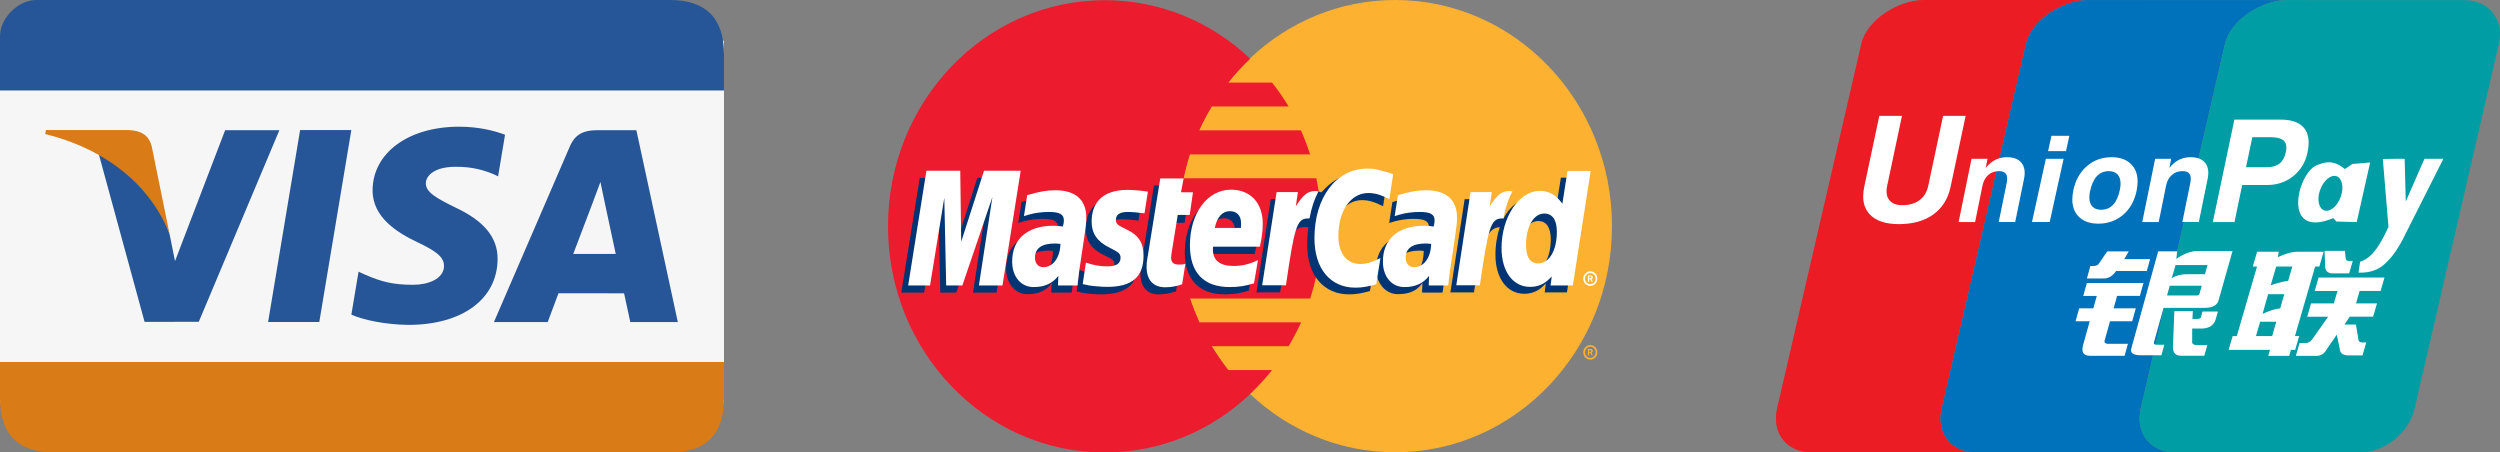
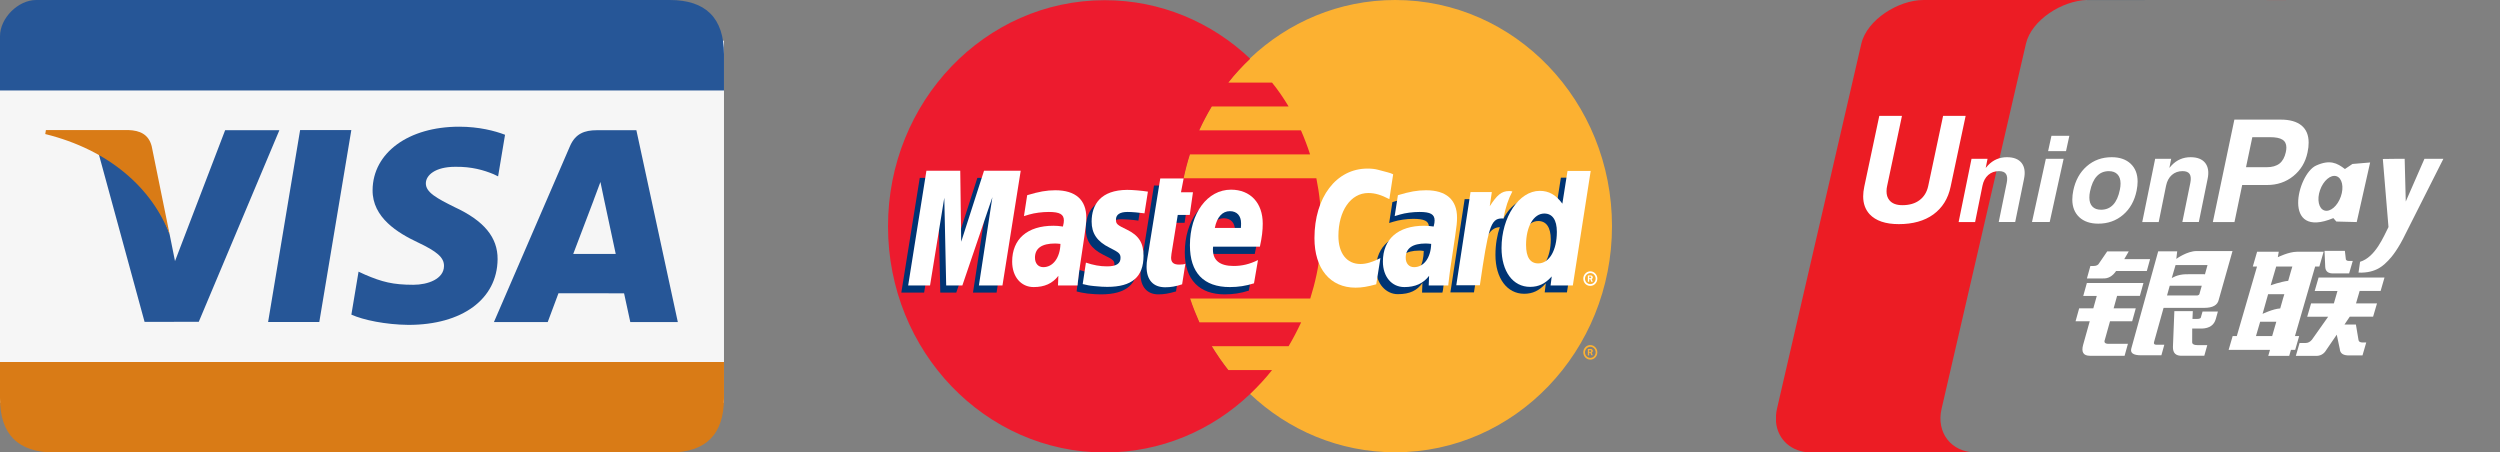
<svg xmlns="http://www.w3.org/2000/svg" width="442" height="80" viewBox="0 0 442 80" fill="none">
  <rect x="0" y="0" width="442" height="80" fill="#808080" stroke="none" />
  <path fill-rule="evenodd" clip-rule="evenodd" d="M220.966 69.612C227.756 76.061 236.798 79.965 246.681 79.965C267.857 79.965 285 62.048 285 39.983C285 17.882 267.824 0 246.681 0C236.765 0 227.756 3.904 220.966 10.353C213.235 17.673 208.361 28.235 208.361 39.983C208.361 51.73 213.235 62.327 220.966 69.612Z" fill="#FCB131" />
  <path fill-rule="evenodd" clip-rule="evenodd" d="M279.924 62.292C279.924 61.56 280.496 61.002 281.168 61.002C281.84 61.002 282.412 61.595 282.412 62.292C282.412 62.989 281.874 63.582 281.168 63.582C280.462 63.582 279.924 62.989 279.924 62.292ZM281.168 63.268C281.706 63.268 282.109 62.815 282.109 62.292C282.109 61.734 281.672 61.316 281.168 61.316C280.664 61.316 280.227 61.769 280.227 62.292C280.227 62.815 280.63 63.268 281.168 63.268ZM281 62.85H280.731V61.699H281.202C281.302 61.699 281.403 61.699 281.471 61.769C281.571 61.839 281.605 61.943 281.605 62.048C281.605 62.187 281.538 62.292 281.403 62.327L281.605 62.815H281.336L281.168 62.362H280.966V62.85V62.222H281.101C281.168 62.222 281.202 62.222 281.269 62.187C281.302 62.153 281.336 62.118 281.336 62.048C281.336 62.013 281.302 61.943 281.269 61.943C281.235 61.908 281.168 61.908 281.101 61.908H280.966V62.187V62.85H281Z" fill="#FCB131" />
  <path fill-rule="evenodd" clip-rule="evenodd" d="M233.37 35.73C233.235 34.301 233 32.871 232.731 31.512H209.269C209.571 30.083 209.941 28.654 210.378 27.294H231.622C231.151 25.83 230.613 24.436 230.008 23.041H212.025C212.697 21.577 213.437 20.183 214.244 18.823H227.824C226.95 17.36 225.975 15.93 224.899 14.606H217.168C218.345 13.107 219.655 11.678 221.034 10.388C214.244 3.939 205.202 0.035 195.319 0.035C174.143 0.035 157 17.952 157 40.017C157 62.118 174.176 80 195.319 80C205.235 80 214.244 76.096 221.034 69.647C222.412 68.322 223.723 66.928 224.899 65.429H217.168C216.126 64.105 215.151 62.675 214.244 61.211H227.824C228.63 59.852 229.37 58.423 230.042 56.993H212.059C211.454 55.634 210.882 54.205 210.412 52.776H231.655C232.092 51.381 232.462 49.987 232.765 48.558C233.067 47.163 233.269 45.769 233.403 44.305C233.538 42.911 233.605 41.516 233.605 40.087C233.571 38.553 233.504 37.124 233.37 35.73Z" fill="#ED1B2E" />
  <path fill-rule="evenodd" clip-rule="evenodd" d="M279.924 49.255C279.924 48.558 280.496 47.965 281.168 47.965C281.84 47.965 282.412 48.558 282.412 49.255C282.412 49.952 281.874 50.545 281.168 50.545C280.462 50.545 279.924 49.987 279.924 49.255ZM281.168 50.231C281.706 50.231 282.109 49.778 282.109 49.255C282.109 48.697 281.672 48.279 281.168 48.279C280.664 48.279 280.227 48.732 280.227 49.255C280.227 49.813 280.63 50.231 281.168 50.231ZM281 49.813H280.731V48.697H281.202C281.302 48.697 281.403 48.697 281.471 48.767C281.571 48.837 281.605 48.941 281.605 49.046C281.605 49.185 281.538 49.29 281.403 49.325L281.605 49.813H281.336L281.168 49.359H280.966V49.813V49.185H281.101C281.168 49.185 281.202 49.185 281.269 49.15C281.302 49.115 281.336 49.081 281.336 49.011C281.336 48.976 281.302 48.906 281.269 48.906C281.235 48.871 281.168 48.871 281.101 48.871H280.966V49.15V49.813H281Z" fill="white" />
  <path fill-rule="evenodd" clip-rule="evenodd" d="M207.924 51.521C206.647 51.904 205.74 52.044 204.798 52.044C202.849 52.044 201.639 50.754 201.639 48.418C201.639 47.965 201.672 47.477 201.773 46.954L202.008 45.351L202.21 44.061L204.025 32.802H208.025L207.555 35.242H210.042L209.437 39.39H206.916L205.84 46.118C205.807 46.431 205.773 46.641 205.773 46.815C205.773 47.651 206.21 48.035 207.185 48.035C207.655 48.035 208.025 48 208.462 47.895L207.924 51.521Z" fill="#003473" />
  <path fill-rule="evenodd" clip-rule="evenodd" d="M220.798 51.381C219.387 51.834 218.009 52.044 216.53 52.044C212.093 52.044 209.471 49.499 209.471 44.654C209.471 39.007 212.563 34.824 216.731 34.824C220.16 34.824 222.345 37.159 222.345 40.819C222.345 42.039 222.21 43.224 221.84 44.898H213.572C213.538 45.142 213.538 45.281 213.538 45.42C213.538 47.338 214.782 48.314 217.202 48.314C218.681 48.314 220.025 48 221.538 47.268L220.798 51.381ZM218.311 41.551C218.345 41.203 218.345 40.924 218.345 40.715C218.345 39.39 217.605 38.588 216.361 38.588C215.051 38.588 214.076 39.634 213.706 41.551H218.311Z" fill="#003473" />
  <path fill-rule="evenodd" clip-rule="evenodd" d="M176.193 51.73H172.025L174.412 36.148L169.067 51.73H166.244L165.908 36.218L163.387 51.73H159.353L162.614 31.442H168.597L168.765 44.026L172.798 31.442H179.387L176.193 51.73Z" fill="#003473" />
-   <path fill-rule="evenodd" clip-rule="evenodd" d="M186.177 44.375C185.74 44.305 185.672 44.305 185.37 44.305C183.017 44.305 181.807 45.246 181.807 46.815C181.807 47.826 182.378 48.488 183.286 48.488C185.303 48.523 186.109 46.815 186.177 44.375ZM189.471 51.73H185.874L185.941 50.022C185.034 51.312 183.79 52.009 181.572 52.009C179.555 52.009 177.874 50.161 177.874 47.512C177.874 46.71 178.008 46.013 178.177 45.351C178.849 42.806 181.303 41.203 185.067 41.133C185.538 41.133 186.277 41.133 186.882 41.203C187.017 40.645 187.05 40.436 187.05 40.122C187.05 39.041 186.177 38.693 184.261 38.693C183.084 38.693 181.74 38.902 180.832 39.181L180.261 39.355L180.025 39.425L180.597 35.73C182.546 35.102 183.891 34.858 185.437 34.858C189 34.858 190.916 36.532 190.916 39.704C190.916 40.505 190.983 41.133 190.714 42.98L189.84 48.837L189.706 49.882L189.605 50.719L189.538 51.277L189.471 51.73Z" fill="#003473" />
-   <path fill-rule="evenodd" clip-rule="evenodd" d="M240.798 35.381C241.941 35.381 243.017 35.695 244.529 36.462L245.201 32.07C244.832 31.895 244.731 31.861 244.193 31.686L242.479 31.233C241.941 31.094 241.336 31.024 240.63 31.024C238.58 31.024 237.369 31.059 236.092 31.861C235.42 32.279 234.58 32.906 233.605 34.022L233.101 33.847L228.865 36.985L229.067 35.207H224.664L222.143 51.695H226.311L227.823 42.806C227.823 42.806 228.428 41.586 228.697 41.203C229.47 40.122 230.143 40.122 231.017 40.157C231.117 40.157 231.252 40.157 231.319 40.157C231.185 41.133 231.117 42.179 231.117 43.294C231.117 48.697 234.042 52.044 238.546 52.044C239.689 52.044 240.697 51.869 242.21 51.451L242.949 46.815C241.571 47.512 240.428 47.861 239.42 47.861C237 47.861 235.554 46.013 235.554 42.911C235.521 38.519 237.706 35.381 240.798 35.381Z" fill="#003473" />
  <path fill-rule="evenodd" clip-rule="evenodd" d="M275.958 31.442L275.051 37.229C274.042 35.66 272.866 34.928 271.252 34.928C269.067 34.928 267.051 36.218 265.807 38.658V38.623L263.151 36.985L263.353 35.207H258.95L256.429 51.695H260.597L261.975 42.806C261.975 42.806 263.051 41.586 263.319 41.203C263.925 40.366 264.597 40.192 265.168 40.157C264.698 41.551 264.395 43.19 264.395 45.072C264.395 49.185 266.446 51.939 269.471 51.939C270.983 51.939 272.16 51.381 273.303 50.092L273.101 51.695H277.034L280.193 31.407H275.958V31.442ZM270.882 47.861C269.471 47.861 268.731 46.78 268.731 44.619C268.731 41.377 270.076 39.076 271.958 39.076C273.404 39.076 274.177 40.227 274.177 42.318C274.177 45.56 272.832 47.861 270.882 47.861Z" fill="#003473" />
  <path fill-rule="evenodd" clip-rule="evenodd" d="M251.723 44.375C251.286 44.305 251.218 44.305 250.916 44.305C248.563 44.305 247.353 45.246 247.353 46.815C247.353 47.826 247.924 48.488 248.832 48.488C250.849 48.523 251.655 46.815 251.723 44.375ZM255.017 51.73H251.42L251.487 50.022C250.58 51.312 249.336 52.009 247.118 52.009C245.101 52.009 243.286 50.196 243.286 47.477C243.319 43.573 246.109 41.133 250.613 41.133C251.084 41.133 251.823 41.133 252.462 41.203C252.597 40.645 252.63 40.436 252.63 40.122C252.63 39.041 251.756 38.693 249.84 38.693C248.664 38.693 247.319 38.902 246.412 39.181L245.84 39.355L245.605 39.425L246.176 35.73C248.126 35.102 249.471 34.858 251.017 34.858C254.58 34.858 256.496 36.532 256.496 39.704C256.496 40.505 256.563 41.133 256.294 42.98L255.42 48.837L255.286 49.882L255.185 50.719L255.118 51.277L255.017 51.73Z" fill="#003473" />
  <path fill-rule="evenodd" clip-rule="evenodd" d="M198.143 38.763C198.95 38.763 200.059 38.832 201.269 39.007L201.874 35.207C200.664 35.033 199.118 34.858 198.143 34.858C193.504 34.858 191.958 37.438 191.958 40.505C191.958 42.458 192.866 43.956 195.051 45.037C196.731 45.874 197.034 46.013 197.034 46.78C197.034 47.791 196.16 48.383 194.546 48.383C193.303 48.383 192.16 48.174 190.815 47.721L190.345 51.521L190.446 51.556L191.219 51.73C191.454 51.765 191.824 51.834 192.294 51.904C193.269 52.009 194.109 52.044 194.647 52.044C199.252 52.044 201.168 50.161 201.168 46.536C201.168 44.27 200.126 42.946 198.042 41.935C196.294 41.098 196.093 40.993 196.093 40.227C196.093 39.425 196.866 38.763 198.143 38.763Z" fill="#003473" />
  <path fill-rule="evenodd" clip-rule="evenodd" d="M246.311 30.815L245.639 35.207C244.16 34.44 243.084 34.126 241.908 34.126C238.815 34.126 236.63 37.264 236.63 41.725C236.63 44.793 238.109 46.675 240.529 46.675C241.571 46.675 242.681 46.327 244.059 45.63L243.319 50.266C241.773 50.684 240.798 50.858 239.656 50.858C235.185 50.858 232.395 47.512 232.395 42.109C232.395 34.858 236.261 29.804 241.773 29.804C242.479 29.804 243.118 29.874 243.622 30.013L245.336 30.466C245.84 30.606 245.941 30.64 246.311 30.815Z" fill="white" />
-   <path fill-rule="evenodd" clip-rule="evenodd" d="M232.966 33.813C232.832 33.778 232.698 33.778 232.53 33.778C231.151 33.778 230.378 34.51 229.101 36.462L229.471 33.952H225.706L223.151 50.44H227.353C228.832 40.366 229.235 38.623 231.219 38.623C231.353 38.623 231.353 38.623 231.521 38.623C231.891 36.636 232.395 35.172 233.101 33.847L232.966 33.813Z" fill="white" />
  <path fill-rule="evenodd" clip-rule="evenodd" d="M209 50.266C207.857 50.649 206.983 50.789 206.008 50.789C203.891 50.789 202.714 49.499 202.714 47.163C202.714 46.71 202.748 46.222 202.849 45.699L203.118 44.096L203.319 42.806L205.135 31.547H209.269L208.798 33.987H210.916L210.345 37.996H208.227L207.118 44.863C207.084 45.176 207.05 45.386 207.05 45.56C207.05 46.397 207.487 46.78 208.462 46.78C208.933 46.78 209.303 46.745 209.572 46.641L209 50.266Z" fill="white" />
  <path fill-rule="evenodd" clip-rule="evenodd" d="M193 39.181C193 41.272 193.975 42.702 196.159 43.782C197.84 44.619 198.109 44.863 198.109 45.595C198.109 46.606 197.369 47.094 195.722 47.094C194.479 47.094 193.336 46.885 191.991 46.431L191.42 50.231L191.622 50.266L192.395 50.44C192.63 50.475 193 50.545 193.47 50.58C194.445 50.684 195.218 50.719 195.756 50.719C200.126 50.719 202.176 48.976 202.176 45.211C202.176 42.946 201.336 41.621 199.252 40.61C197.504 39.773 197.302 39.599 197.302 38.832C197.302 37.926 198.008 37.473 199.353 37.473C200.159 37.473 201.269 37.577 202.344 37.717L202.949 33.882C201.874 33.708 200.227 33.569 199.285 33.569C194.613 33.603 193 36.148 193 39.181Z" fill="white" />
  <path fill-rule="evenodd" clip-rule="evenodd" d="M278.076 50.475H274.143L274.345 48.871C273.202 50.161 272.025 50.719 270.513 50.719C267.488 50.719 265.471 48 265.471 43.852C265.471 38.379 268.563 33.743 272.227 33.743C273.84 33.743 275.084 34.44 276.227 36.009L277.135 30.222H281.235L278.076 50.475ZM271.958 46.571C273.908 46.571 275.252 44.27 275.252 40.993C275.252 38.902 274.479 37.752 273.034 37.752C271.151 37.752 269.807 40.052 269.807 43.294C269.807 45.49 270.546 46.571 271.958 46.571Z" fill="white" />
  <path fill-rule="evenodd" clip-rule="evenodd" d="M221.706 50.092C220.294 50.545 218.916 50.754 217.437 50.754C212.798 50.754 210.378 48.209 210.378 43.364C210.378 37.682 213.47 33.534 217.638 33.534C221.067 33.534 223.252 35.869 223.252 39.529C223.252 40.749 223.117 41.935 222.748 43.608H214.479C214.445 43.852 214.445 43.991 214.445 44.131C214.445 46.048 215.689 47.024 218.109 47.024C219.588 47.024 220.933 46.71 222.412 45.978L221.706 50.092ZM219.386 40.296C219.42 39.948 219.42 39.669 219.42 39.46C219.42 38.135 218.68 37.333 217.437 37.333C216.126 37.333 215.151 38.379 214.781 40.296H219.386Z" fill="white" />
  <path fill-rule="evenodd" clip-rule="evenodd" d="M177.235 50.475H173.067L175.454 34.858L170.143 50.475H167.286L166.95 34.963L164.429 50.475H160.563L163.79 30.187H169.773L169.941 42.736L173.975 30.187H180.462L177.235 50.475Z" fill="white" />
  <path fill-rule="evenodd" clip-rule="evenodd" d="M187.488 43.12C187.051 43.085 186.849 43.05 186.546 43.05C184.193 43.05 182.983 43.887 182.983 45.56C182.983 46.571 183.555 47.233 184.462 47.233C186.177 47.233 187.42 45.56 187.488 43.12ZM190.513 50.475H187.051L187.118 48.767C186.076 50.126 184.664 50.754 182.748 50.754C180.496 50.754 178.95 48.906 178.95 46.257C178.95 42.248 181.639 39.913 186.244 39.913C186.714 39.913 187.319 39.948 187.924 40.052C188.059 39.495 188.093 39.285 188.093 38.972C188.093 37.891 187.353 37.473 185.437 37.473C184.261 37.473 182.916 37.647 181.975 37.926L181.403 38.1L181.034 38.205L181.605 34.51C183.689 33.882 185.034 33.638 186.58 33.638C190.143 33.638 192.059 35.312 192.059 38.484C192.059 39.285 191.992 39.913 191.723 41.76L190.849 47.617L190.714 48.662L190.614 49.499L190.546 50.057L190.513 50.475Z" fill="white" />
  <path fill-rule="evenodd" clip-rule="evenodd" d="M253.033 43.12C252.596 43.085 252.395 43.05 252.092 43.05C249.739 43.05 248.529 43.887 248.529 45.56C248.529 46.571 249.101 47.233 250.008 47.233C251.756 47.233 252.966 45.56 253.033 43.12ZM256.059 50.475H252.596L252.664 48.767C251.622 50.126 250.21 50.754 248.294 50.754C246.042 50.754 244.496 48.906 244.496 46.257C244.496 42.248 247.185 39.913 251.79 39.913C252.26 39.913 252.865 39.948 253.47 40.052C253.605 39.495 253.638 39.285 253.638 38.972C253.638 37.891 252.899 37.473 250.983 37.473C249.807 37.473 248.462 37.647 247.521 37.926L246.949 38.1L246.58 38.205L247.151 34.51C249.235 33.882 250.58 33.638 252.126 33.638C255.689 33.638 257.605 35.312 257.605 38.484C257.605 39.285 257.538 39.913 257.269 41.76L256.395 47.617L256.26 48.662L256.159 49.499L256.092 50.057L256.059 50.475Z" fill="white" />
  <path fill-rule="evenodd" clip-rule="evenodd" d="M267.219 33.813C267.084 33.778 266.95 33.778 266.815 33.778C265.437 33.778 264.664 34.51 263.387 36.462L263.756 33.952H259.992L257.471 50.44H261.639C263.118 40.366 263.521 38.623 265.504 38.623C265.639 38.623 265.639 38.623 265.807 38.623C266.177 36.636 266.681 35.172 267.387 33.847L267.219 33.813Z" fill="white" />
  <path d="M404.157 0.017L391.553 0.013L404.087 0.019L404.157 0.017Z" fill="#DE4447" />
  <path d="M343.274 72.265L358.186 7.736C359.165 3.519 364.631 0.096 368.972 0.006L340.044 0.002C335.679 0.002 330.079 3.462 329.081 7.736L314.171 72.265C314.084 72.646 314.027 73.032 314 73.421V74.619C314.292 77.702 316.699 79.945 320.159 80H349.26C344.965 79.933 342.288 76.489 343.274 72.265Z" fill="#EC1C24" />
  <path d="M391.553 0.013L369.144 0L368.972 0.006L391.553 0.013Z" fill="#2A557C" />
-   <path d="M378.472 72.266L393.378 7.737C394.359 3.548 399.755 0.15 404.085 0.019L391.554 0.013L368.973 0.006C364.631 0.094 359.166 3.517 358.187 7.737L343.274 72.267C342.289 76.49 344.966 79.933 349.261 80H384.461C380.164 79.933 377.493 76.49 378.472 72.266Z" fill="#0071BB" />
-   <path d="M435.686 0.021L404.168 0.017H404.157L404.087 0.019C399.756 0.15 394.359 3.546 393.378 7.737L378.474 72.267C377.495 76.49 380.166 79.933 384.462 80H417.576C421.811 79.791 425.924 76.435 426.888 72.29L441.796 7.764C442.79 3.492 440.055 0.021 435.686 0.021Z" fill="#009DA4" />
  <path d="M369.58 47.025H370.128C370.632 47.025 370.969 46.86 371.129 46.535L372.552 44.45H376.362L375.568 45.819H380.134L379.555 47.918H374.122C373.495 48.841 372.724 49.273 371.799 49.227H368.968L369.58 47.025ZM368.957 50.034H378.962L378.327 52.313H374.301L373.689 54.515H377.603L376.968 56.796H373.051L372.142 60.05C371.918 60.595 372.212 60.839 373.027 60.785H376.217L375.628 62.901H369.499C368.336 62.901 367.939 62.252 368.302 60.95L369.465 56.798H366.96L367.594 54.517H370.096L370.711 52.318H368.319L368.957 50.034ZM384.927 44.439L384.769 45.773C384.769 45.773 386.659 44.385 388.37 44.385H394.709L392.283 52.962C392.082 53.948 391.221 54.43 389.699 54.43H382.519L380.838 60.459C380.739 60.783 380.878 60.95 381.239 60.95H382.651L382.133 62.815H378.54C377.162 62.815 376.588 62.41 376.818 61.599L381.567 44.441L384.927 44.439ZM390.29 46.86H384.639L383.961 49.177C383.961 49.177 384.904 48.511 386.48 48.486C388.048 48.461 389.84 48.486 389.84 48.486L390.29 46.86ZM388.245 52.234C388.663 52.288 388.897 52.123 388.921 51.744L389.271 50.523H383.607L383.131 52.234H388.245ZM384.426 55.004H387.69L387.628 56.385H388.496C388.934 56.385 389.153 56.245 389.153 55.976L389.409 55.083H392.121L391.758 56.385C391.453 57.473 390.64 58.036 389.322 58.09H387.583L387.577 60.457C387.543 60.837 387.893 61.025 388.614 61.025H390.246L389.721 62.895H385.8C384.699 62.943 384.161 62.435 384.174 61.348L384.426 55.004ZM398.297 47.123L399.054 44.512H402.883L402.717 45.472C402.717 45.472 404.673 44.512 406.083 44.512H410.817L410.062 47.123H409.318L405.749 59.413H406.495L405.789 61.855H405.042L404.731 62.922H401.025L401.335 61.855H394.022L394.734 59.413H395.468L399.041 47.123H398.297ZM402.429 47.123L401.454 50.45C401.454 50.45 403.12 49.819 404.556 49.648C404.872 48.48 405.288 47.123 405.288 47.123H402.429ZM401.004 52.009L400.021 55.494C400.021 55.494 401.872 54.603 403.142 54.53C403.504 53.184 403.873 52.011 403.873 52.011L401.004 52.009ZM401.719 59.413L402.45 56.888H399.594L398.856 59.413H401.719ZM410.975 44.353H414.574L414.726 45.656C414.704 45.986 414.905 46.138 415.329 46.138H415.967L415.323 48.34H412.68C411.666 48.394 411.148 48.016 411.101 47.202L410.975 44.353ZM409.923 49.074H421.576L420.893 51.441H417.183L416.545 53.637H420.255L419.564 55.991H415.436L414.502 57.379H416.524L416.989 60.144C417.045 60.419 417.296 60.553 417.725 60.553H418.35L417.689 62.834H415.468C414.318 62.888 413.725 62.511 413.674 61.695L413.136 59.171L411.3 61.855C410.866 62.619 410.197 62.974 409.294 62.922H405.902L406.563 60.641H407.622C408.057 60.641 408.419 60.451 408.744 60.067L411.622 55.993H407.914L408.601 53.639H412.629L413.264 51.445H409.239L409.923 49.074ZM344.869 33.006C344.428 35.127 343.402 36.757 341.81 37.917C340.234 39.055 338.199 39.626 335.707 39.626C333.362 39.626 331.645 39.042 330.548 37.875C329.789 37.045 329.409 35.989 329.409 34.714C329.409 34.186 329.475 33.62 329.603 33.008L332.259 20.488H336.266L333.648 32.867C333.573 33.177 333.537 33.495 333.539 33.814C333.535 34.446 333.697 34.966 334.024 35.373C334.499 35.976 335.267 36.275 336.34 36.275C337.573 36.275 338.591 35.978 339.376 35.386C340.165 34.795 340.68 33.956 340.912 32.867L343.538 20.488H347.525L344.869 33.006ZM348.564 28.077H351.397L351.073 29.69L351.479 29.229C352.398 28.269 353.512 27.793 354.83 27.793C356.02 27.793 356.878 28.133 357.418 28.809C357.949 29.492 358.096 30.433 357.844 31.642L356.285 39.255H353.375L354.785 32.353C354.93 31.642 354.89 31.111 354.666 30.765C354.444 30.423 354.024 30.254 353.414 30.254C352.663 30.254 352.035 30.483 351.521 30.936C351.005 31.391 350.666 32.028 350.499 32.835L349.2 39.257H346.284L348.564 28.077ZM381.032 28.077H383.865L383.545 29.69L383.946 29.229C384.865 28.269 385.985 27.793 387.295 27.793C388.486 27.793 389.347 28.133 389.883 28.809C390.41 29.492 390.563 30.433 390.303 31.642L388.752 39.255H385.838L387.246 32.353C387.391 31.642 387.351 31.111 387.129 30.765C386.901 30.423 386.487 30.254 385.879 30.254C385.128 30.254 384.501 30.483 383.982 30.936C383.466 31.391 383.127 32.028 382.96 32.835L381.659 39.257H378.749L381.032 28.077ZM361.706 28.081H364.846L362.386 39.255H359.255L361.706 28.081ZM362.696 24.009H365.862L365.271 26.72H362.105L362.696 24.009ZM367.624 38.406C366.802 37.635 366.388 36.602 366.384 35.288C366.389 34.758 366.446 34.229 366.553 33.71C366.924 31.898 367.72 30.454 368.938 29.394C370.158 28.327 371.63 27.793 373.352 27.793C374.762 27.793 375.88 28.177 376.699 28.947C377.52 29.724 377.93 30.769 377.93 32.103C377.93 32.33 377.913 32.593 377.883 32.877C377.847 33.156 377.804 33.433 377.753 33.71C377.388 35.498 376.596 36.924 375.376 37.969C374.154 39.021 372.686 39.543 370.977 39.543C369.559 39.543 368.443 39.163 367.624 38.406ZM373.606 36.191C374.16 35.605 374.557 34.716 374.796 33.53C374.832 33.347 374.864 33.155 374.886 32.963C374.907 32.773 374.913 32.595 374.913 32.434C374.913 31.746 374.736 31.209 374.376 30.832C374.017 30.45 373.507 30.26 372.85 30.26C371.98 30.26 371.272 30.56 370.717 31.159C370.156 31.756 369.759 32.664 369.51 33.868C369.476 34.051 369.447 34.235 369.422 34.419C369.401 34.603 369.394 34.778 369.399 34.937C369.399 35.623 369.578 36.147 369.938 36.523C370.297 36.897 370.802 37.082 371.47 37.082C372.345 37.078 373.053 36.782 373.606 36.191ZM395.037 21.148H403.265C404.846 21.148 406.066 21.498 406.909 22.187C407.745 22.882 408.166 23.884 408.166 25.186V25.226C408.166 25.472 408.146 25.754 408.123 26.057C408.083 26.365 408.03 26.671 407.965 26.975C407.6 28.699 406.76 30.082 405.458 31.134C404.155 32.182 402.61 32.708 400.833 32.708H396.419L395.056 39.257H391.231L395.037 21.148ZM397.094 29.563H400.754C401.706 29.563 402.463 29.346 403.018 28.918C403.562 28.484 403.925 27.824 404.127 26.925C404.159 26.76 404.181 26.61 404.206 26.472C404.219 26.343 404.232 26.211 404.232 26.086C404.232 25.445 404.001 24.98 403.532 24.69C403.065 24.393 402.331 24.253 401.32 24.253H398.211L397.094 29.563ZM425.26 41.419C424.055 43.93 422.905 45.399 422.229 46.077C421.554 46.749 420.208 48.321 416.985 48.2L417.26 46.286C419.978 45.466 421.448 41.772 422.284 40.142L421.284 28.108L423.383 28.081H425.145L425.339 35.63L428.641 28.081H431.989L425.26 41.419ZM415.912 28.989L414.583 29.884C413.194 28.82 411.927 28.162 409.48 29.273C406.147 30.786 403.361 42.379 412.537 38.562L413.062 39.167L416.669 39.259L419.041 28.726L415.912 28.989ZM413.857 34.751C413.279 36.423 411.982 37.529 410.969 37.216C409.955 36.907 409.593 35.292 410.182 33.616C410.762 31.938 412.063 30.834 413.07 31.149C414.081 31.458 414.448 33.075 413.857 34.751Z" fill="white" />
  <path d="M128 7.2H0V71.2H128V7.2Z" fill="#F6F6F6" />
  <path fill-rule="evenodd" clip-rule="evenodd" d="M118.4 8.09174e-07C112 1.41316e-06 44.241 -1.28255e-06 6.4 8.09174e-07C3.2 9.8606e-07 0 3.2 0 6.4V16H128C128 16 128 30.858 128 9.6C128 3.2 124.8 8.09174e-07 118.4 8.09174e-07Z" fill="#265697" />
  <path fill-rule="evenodd" clip-rule="evenodd" d="M0 64C0 64 7.73099e-07 64 0 70.4C-3.70272e-07 76.8 3.2 80 9.6 80C45.299 80 112 80 118.4 80C124.8 80 128 76.8 128 70.4V64H0Z" fill="#D97B16" />
  <path fill-rule="evenodd" clip-rule="evenodd" d="M89.291 23.826C87.497 23.138 84.687 22.4 81.176 22.4C72.229 22.4 65.927 27.004 65.873 33.602C65.822 38.48 70.372 41.201 73.807 42.825C77.331 44.488 78.516 45.55 78.499 47.035C78.477 49.31 75.685 50.35 73.082 50.35C69.458 50.35 67.533 49.836 64.559 48.568L63.392 48.029L62.121 55.628C64.236 56.575 68.147 57.396 72.207 57.439C81.726 57.439 87.905 52.887 87.975 45.841C88.009 41.98 85.597 39.041 80.373 36.619C77.208 35.048 75.269 34 75.29 32.41C75.29 30.999 76.93 29.491 80.475 29.491C83.436 29.444 85.581 30.103 87.252 30.791L88.064 31.183L89.291 23.826Z" fill="#265697" />
  <path fill-rule="evenodd" clip-rule="evenodd" d="M112.511 23.022H105.514C103.347 23.022 101.725 23.627 100.773 25.837L87.325 56.946H96.834C96.834 56.946 98.388 52.763 98.74 51.844C99.779 51.844 109.016 51.859 110.336 51.859C110.607 53.047 111.438 56.946 111.438 56.946H119.84L112.511 23.022ZM101.346 44.901C102.094 42.946 104.953 35.412 104.953 35.412C104.9 35.503 105.696 33.447 106.154 32.173L106.766 35.099C106.766 35.099 108.499 43.202 108.862 44.901L101.346 44.901Z" fill="#265697" />
  <path fill-rule="evenodd" clip-rule="evenodd" d="M47.4 56.935L53.061 22.99H62.116L56.451 56.935H47.4Z" fill="#265697" />
  <path fill-rule="evenodd" clip-rule="evenodd" d="M39.806 23.015L30.941 46.163L29.996 41.459C28.346 36.036 23.204 30.16 17.456 27.219L25.561 56.906L35.142 56.895L49.397 23.015H39.806Z" fill="#265697" />
  <path fill-rule="evenodd" clip-rule="evenodd" d="M22.716 22.994H8.116L8 23.7C19.359 26.51 26.876 33.3 29.996 41.459L26.821 25.86C26.273 23.71 24.683 23.069 22.716 22.994Z" fill="#D97B16" />
</svg>